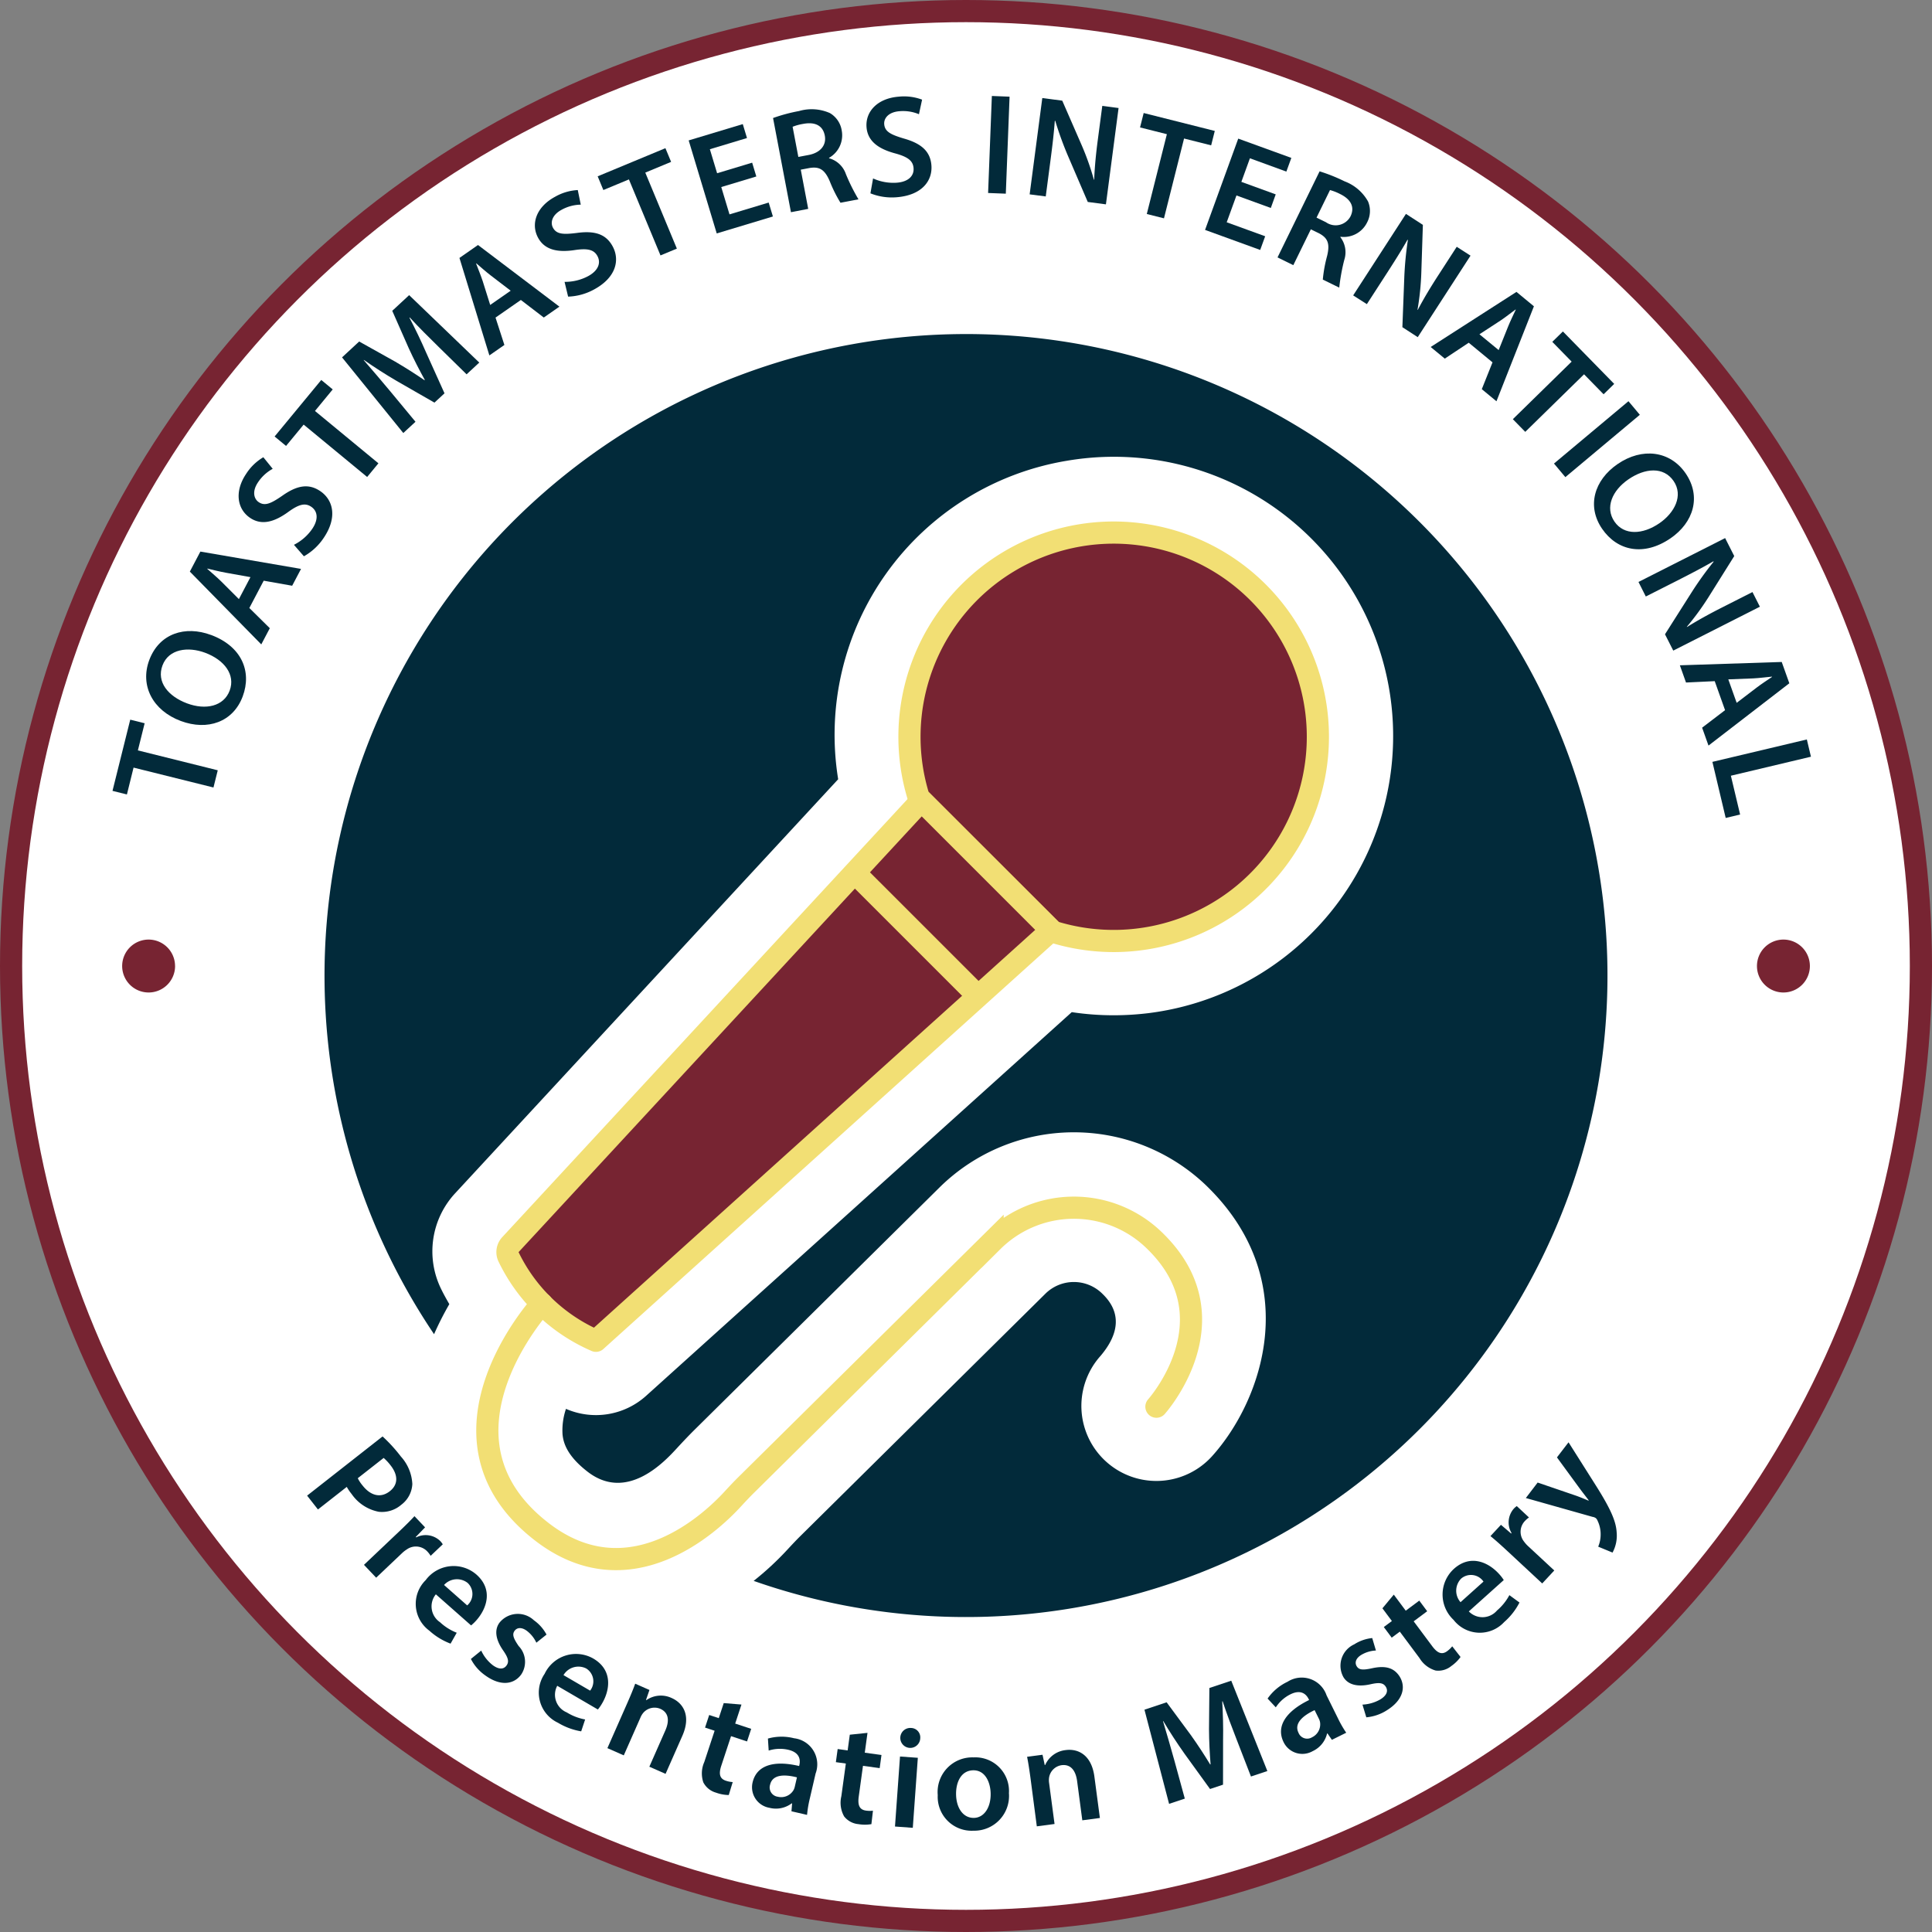
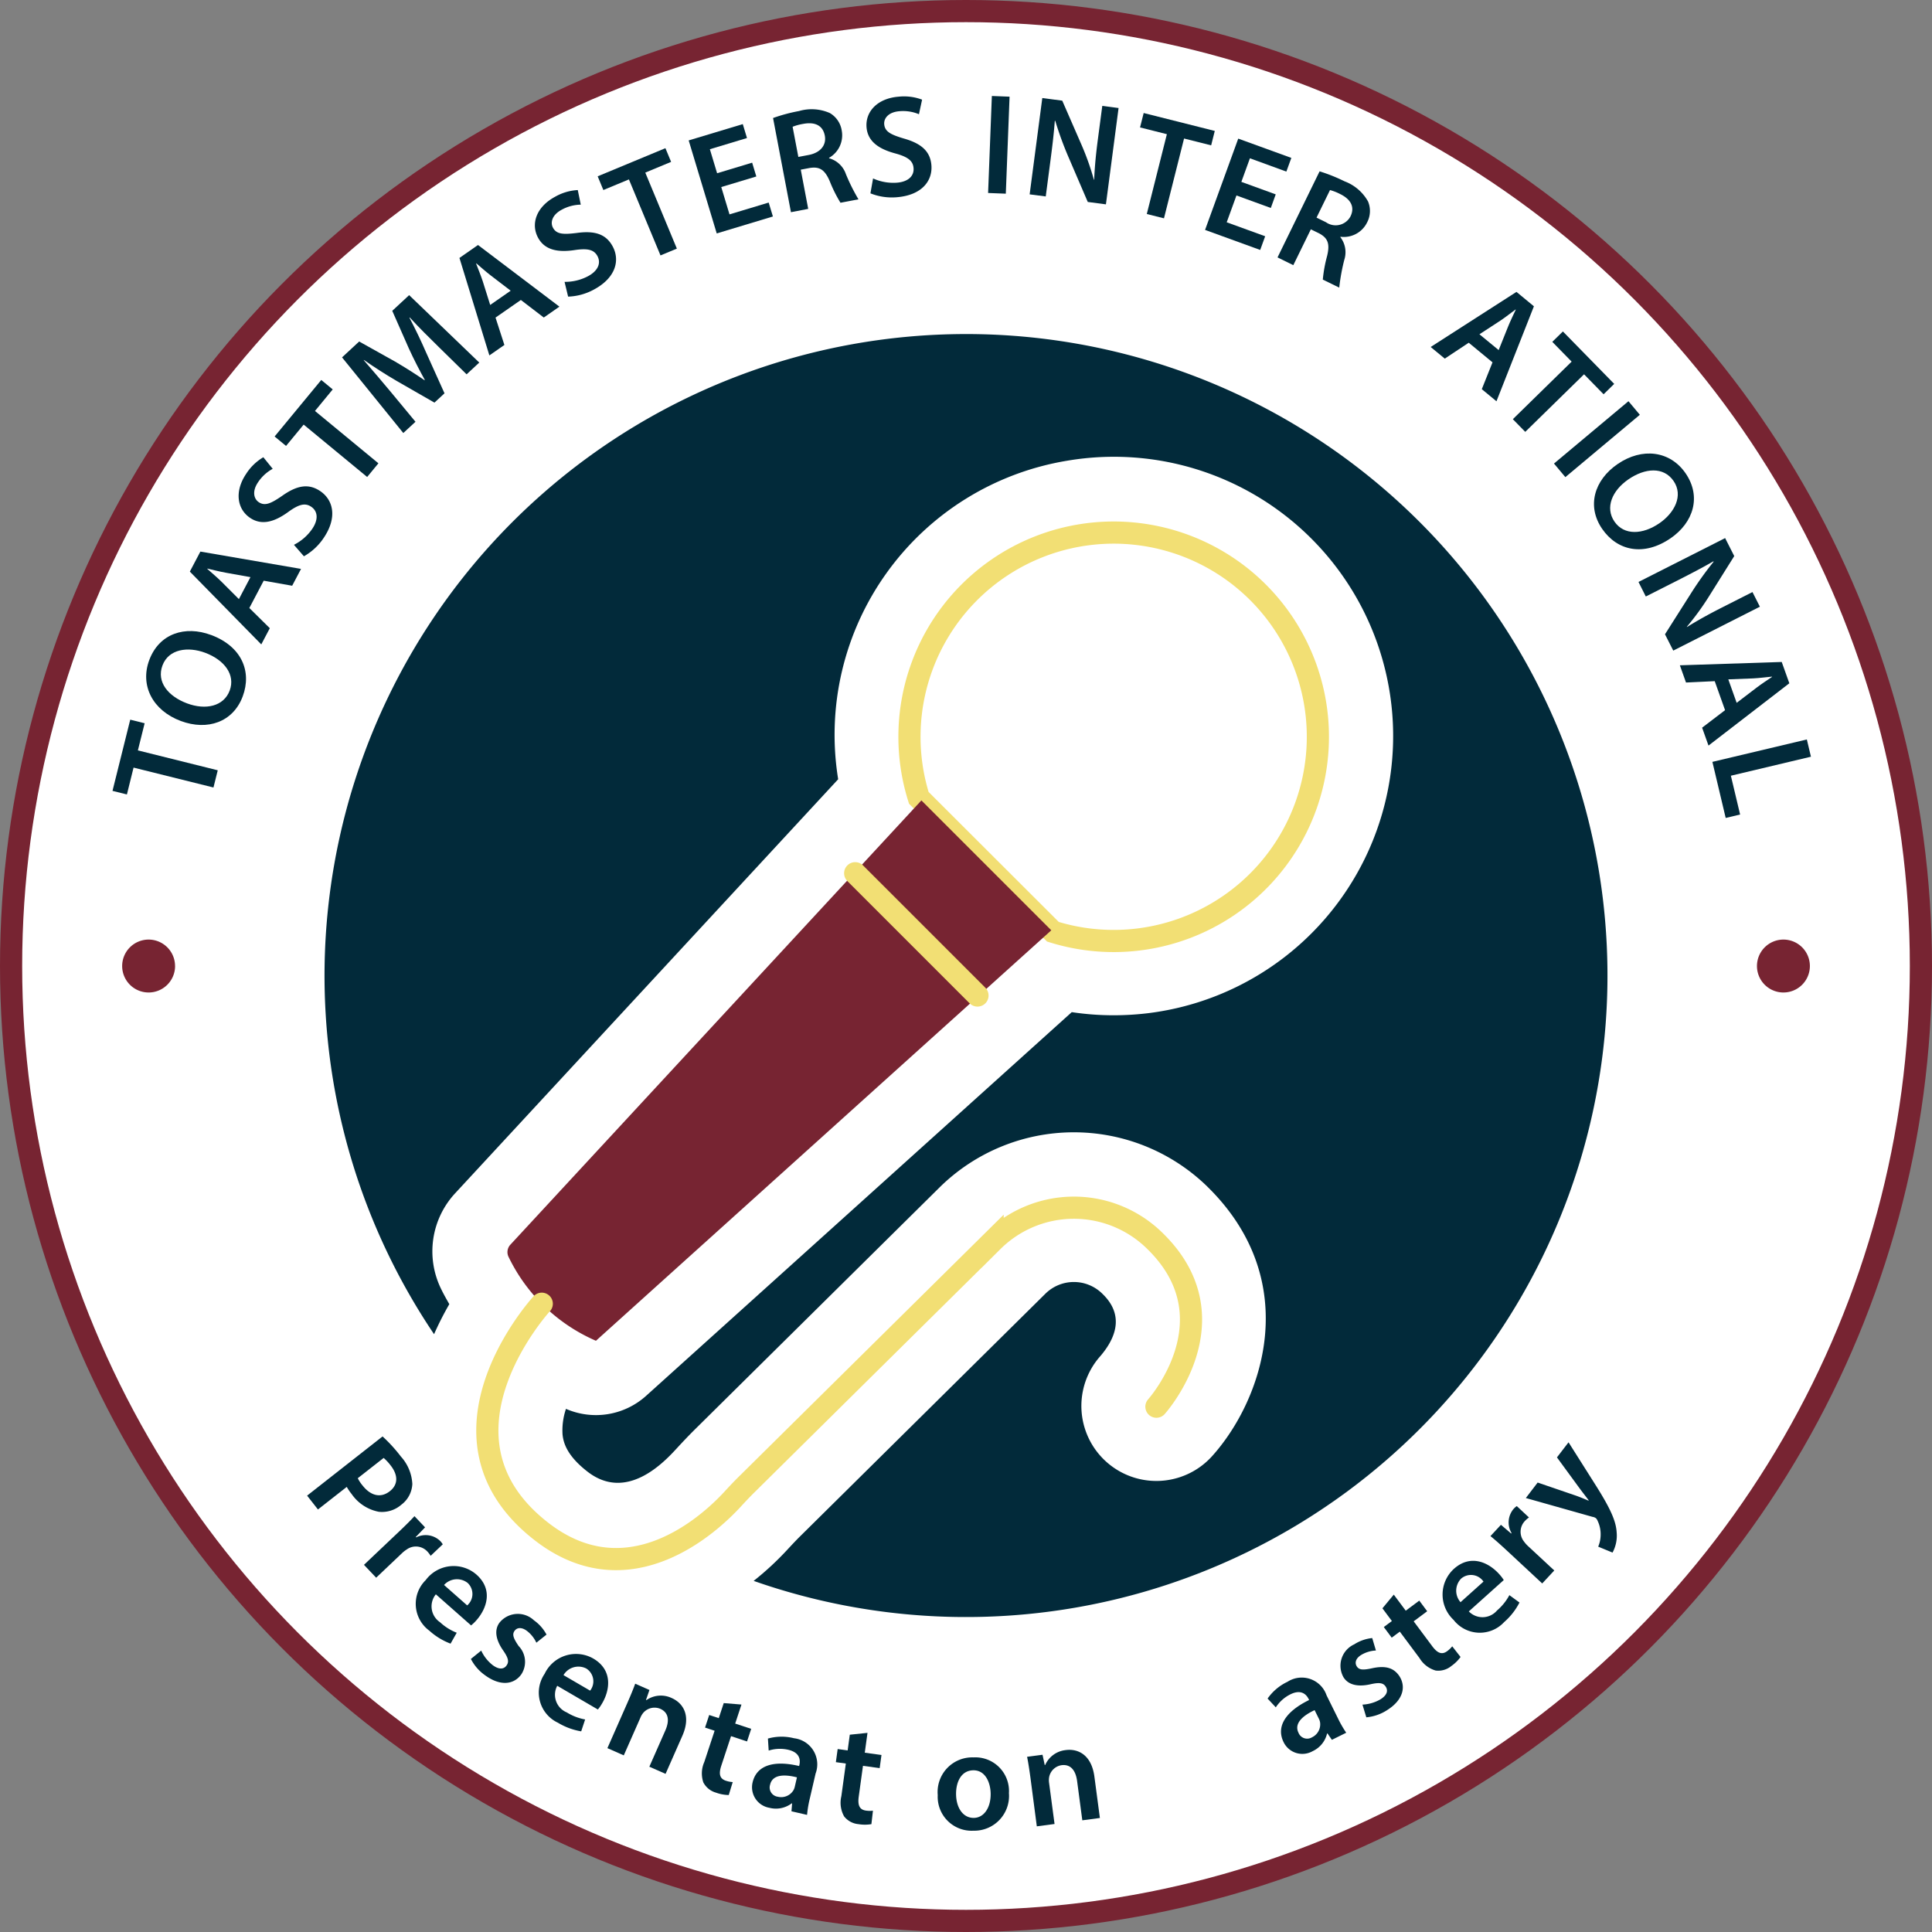
<svg xmlns="http://www.w3.org/2000/svg" viewBox="0 0 174.308 174.308" height="174.308" width="174.308">
  <rect x="0" y="0" width="174.308" height="174.308" fill="#808080" stroke="none" />
  <g transform="translate(-1316.504 -74.23)" id="pathways-badge-presentation-mastery">
    <path fill="#fff" transform="translate(334 74)" d="M1155.813,87.384A86.154,86.154,0,1,1,1069.659,1.23a86.153,86.153,0,0,1,86.154,86.154" data-name="Path 649951" id="Path_649951" />
    <circle stroke-width="2" stroke-miterlimit="10" stroke="#772432" fill="none" transform="translate(1317.504 75.23)" r="86.154" cy="86.154" cx="86.154" data-name="Ellipse 93" id="Ellipse_93" />
    <path fill="#022a3a" transform="translate(334 74)" d="M1017.019,129.828a13.886,13.886,0,0,1,1.653,1.812,3.978,3.978,0,0,1,1.033,2.479,2.48,2.48,0,0,1-.995,1.872,2.657,2.657,0,0,1-2.032.634,3.868,3.868,0,0,1-2.448-1.6,4.521,4.521,0,0,1-.44-.646l-2.6,2.038-.978-1.249Zm-2.236,3.769a3.222,3.222,0,0,0,.431.655c.738.942,1.648,1.154,2.457.52.768-.6.76-1.456.078-2.326a4.442,4.442,0,0,0-.631-.679Z" data-name="Path 649952" id="Path_649952" />
    <path fill="#022a3a" transform="translate(334 74)" d="M1018.454,138.462c.622-.59,1.057-1.02,1.444-1.441l.957,1.009-.84.869.035.038a1.887,1.887,0,0,1,2.17.324,1.664,1.664,0,0,1,.231.3l-1.094,1.038a2.242,2.242,0,0,0-.284-.376,1.409,1.409,0,0,0-1.861-.205,2.742,2.742,0,0,0-.394.3l-2.376,2.254-1.1-1.16Z" data-name="Path 649953" id="Path_649953" />
    <path fill="#022a3a" transform="translate(334 74)" d="M1021.827,144.072a1.72,1.72,0,0,0,.379,2.519,4.743,4.743,0,0,0,1.505.947l-.556.984a5.965,5.965,0,0,1-1.916-1.171,3,3,0,0,1-.33-4.558,3.136,3.136,0,0,1,4.575-.507c1.541,1.36.929,3.075.009,4.119a3.949,3.949,0,0,1-.487.472Zm2.827,1a1.363,1.363,0,0,0,.039-2.03,1.566,1.566,0,0,0-2.126.188Z" data-name="Path 649954" id="Path_649954" />
    <path fill="#022a3a" transform="translate(334 74)" d="M1025.92,149.149a3.567,3.567,0,0,0,1.049,1.322c.568.412.989.364,1.233.027s.171-.68-.3-1.358c-.748-1.073-.773-1.925-.327-2.517a2.119,2.119,0,0,1,3.1-.208,3.729,3.729,0,0,1,1.137,1.29l-.917.733a2.834,2.834,0,0,0-.871-1.081c-.463-.335-.876-.3-1.1.018s-.108.66.376,1.365a2.052,2.052,0,0,1,.232,2.56c-.672.927-1.886,1.074-3.244.09a4.083,4.083,0,0,1-1.3-1.487Z" data-name="Path 649955" id="Path_649955" />
    <path fill="#022a3a" transform="translate(334 74)" d="M1032.778,152.324a1.721,1.721,0,0,0,.858,2.4,4.79,4.79,0,0,0,1.66.639l-.356,1.072a5.973,5.973,0,0,1-2.1-.778,3,3,0,0,1-1.2-4.41,3.136,3.136,0,0,1,4.391-1.381c1.775,1.037,1.506,2.838.8,4.04a3.875,3.875,0,0,1-.386.558Zm2.968.438a1.363,1.363,0,0,0-.354-2,1.565,1.565,0,0,0-2.049.6Z" data-name="Path 649956" id="Path_649956" />
    <path fill="#022a3a" transform="translate(334 74)" d="M1039.1,153.882c.294-.667.528-1.231.713-1.747l1.285.567-.311.9.036.015a2.286,2.286,0,0,1,2.285-.186c1.012.446,1.77,1.563.962,3.4l-1.517,3.439-1.464-.645,1.444-3.273c.367-.833.336-1.6-.461-1.952a1.342,1.342,0,0,0-1.521.353,1.632,1.632,0,0,0-.269.449l-1.5,3.4-1.477-.652Z" data-name="Path 649957" id="Path_649957" />
    <path fill="#022a3a" transform="translate(334 74)" d="M1049.4,154.017l-.566,1.716,1.444.476-.375,1.136-1.443-.476-.876,2.654c-.242.728-.17,1.176.41,1.367a2.363,2.363,0,0,0,.617.122l-.358,1.168a3.516,3.516,0,0,1-1.148-.214,1.849,1.849,0,0,1-1.145-.926,2.521,2.521,0,0,1,.085-1.834l.933-2.826-.864-.285.375-1.136.863.285.448-1.358Z" data-name="Path 649958" id="Path_649958" />
    <path fill="#022a3a" transform="translate(334 74)" d="M1053.911,163.647l.058-.707-.038-.009a2.352,2.352,0,0,1-2.014.4,1.881,1.881,0,0,1-1.514-2.285c.361-1.557,1.924-2.023,4.2-1.483l.023-.1c.093-.4.084-1.114-1.005-1.366a3.365,3.365,0,0,0-1.765.072l-.069-1.083a4.552,4.552,0,0,1,2.354-.029,2.368,2.368,0,0,1,1.947,3.185l-.516,2.229a10.2,10.2,0,0,0-.254,1.5Zm.495-3.061c-1.095-.28-2.2-.283-2.42.654a.839.839,0,0,0,.682,1.092,1.294,1.294,0,0,0,1.412-.567,1.117,1.117,0,0,0,.13-.33Z" data-name="Path 649959" id="Path_649959" />
    <path fill="#022a3a" transform="translate(334 74)" d="M1060.771,156.571l-.246,1.79,1.507.207-.162,1.185-1.507-.207-.381,2.769c-.105.759.047,1.187.652,1.27a2.381,2.381,0,0,0,.629.008l-.14,1.214a3.527,3.527,0,0,1-1.168,0,1.85,1.85,0,0,1-1.294-.7,2.514,2.514,0,0,1-.249-1.819l.405-2.949-.9-.124.163-1.184.9.124.194-1.417Z" data-name="Path 649960" id="Path_649960" />
-     <path fill="#022a3a" transform="translate(334 74)" d="M1063.251,165.022l.453-6.316,1.608.115-.454,6.317Zm2.278-7.958a.9.9,0,1,1-.832-.933.847.847,0,0,1,.832.933" data-name="Path 649961" id="Path_649961" />
    <path fill="#022a3a" transform="translate(334 74)" d="M1073.529,161.982a3.138,3.138,0,0,1-3.2,3.417,3.061,3.061,0,0,1-3.221-3.215,3.126,3.126,0,0,1,3.225-3.4,3.038,3.038,0,0,1,3.2,3.2m-4.771.138c.019,1.222.631,2.136,1.606,2.121.91-.014,1.534-.92,1.514-2.194-.016-.989-.474-2.113-1.566-2.1-1.131.017-1.57,1.116-1.554,2.169" data-name="Path 649962" id="Path_649962" />
    <path fill="#022a3a" transform="translate(334 74)" d="M1075.469,160.594c-.1-.722-.189-1.326-.3-1.863l1.393-.184.2.931.039-.006a2.285,2.285,0,0,1,1.854-1.347c1.1-.146,2.326.413,2.588,2.4l.495,3.726-1.586.21-.47-3.546c-.12-.9-.546-1.541-1.409-1.426a1.343,1.343,0,0,0-1.116,1.092,1.677,1.677,0,0,0,0,.524l.49,3.688-1.6.212Z" data-name="Path 649963" id="Path_649963" />
-     <path fill="#022a3a" transform="translate(334 74)" d="M1094.077,157.179c-.408-1.056-.9-2.33-1.265-3.456l-.037.012c.067,1.1.1,2.339.077,3.511l-.005,4-1.171.391-2.3-3.18c-.676-.953-1.351-1.989-1.918-2.95l-.026.008c.327,1.1.718,2.433,1.036,3.588l.931,3.4-1.418.474-2.222-8.495,2-.668,2.2,2.979c.621.875,1.21,1.775,1.728,2.629l.037-.012c-.079-.974-.137-2.092-.142-3.173l.034-3.712,1.973-.66,3.257,8.15-1.479.494Z" data-name="Path 649964" id="Path_649964" />
    <path fill="#022a3a" transform="translate(334 74)" d="M1102.669,157.2l-.4-.583-.035.017a2.349,2.349,0,0,1-1.3,1.588,1.879,1.879,0,0,1-2.618-.806c-.709-1.432.2-2.783,2.3-3.809l-.047-.093c-.185-.373-.642-.915-1.643-.419a3.355,3.355,0,0,0-1.317,1.175l-.741-.793a4.56,4.56,0,0,1,1.8-1.516,2.367,2.367,0,0,1,3.522,1.227l1.015,2.05a10.138,10.138,0,0,0,.757,1.322Zm-1.559-2.679c-1.024.479-1.881,1.178-1.454,2.04a.839.839,0,0,0,1.219.411,1.294,1.294,0,0,0,.73-1.333,1.117,1.117,0,0,0-.108-.338Z" data-name="Path 649965" id="Path_649965" />
    <path fill="#022a3a" transform="translate(334 74)" d="M1105.427,154.023a3.558,3.558,0,0,0,1.619-.474c.6-.372.709-.779.489-1.132s-.564-.415-1.371-.233c-1.275.29-2.074-.009-2.456-.644a2.119,2.119,0,0,1,.978-2.955,3.69,3.69,0,0,1,1.622-.567l.334,1.124a2.838,2.838,0,0,0-1.328.4c-.487.3-.607.7-.4,1.03s.571.349,1.406.165c1.191-.253,1.953-.038,2.46.749.6.971.284,2.152-1.139,3.04a4.084,4.084,0,0,1-1.866.643Z" data-name="Path 649966" id="Path_649966" />
    <path fill="#022a3a" transform="translate(334 74)" d="M1108.253,144.1l1.08,1.449,1.22-.909.714.959-1.219.909,1.67,2.24c.458.615.865.814,1.355.449a2.328,2.328,0,0,0,.453-.435l.751.963a3.472,3.472,0,0,1-.834.817,1.848,1.848,0,0,1-1.416.406,2.523,2.523,0,0,1-1.452-1.122l-1.778-2.387-.73.544-.714-.959.729-.543-.854-1.147Z" data-name="Path 649967" id="Path_649967" />
    <path fill="#022a3a" transform="translate(334 74)" d="M1115.023,145.614a1.72,1.72,0,0,0,2.545-.084,4.776,4.776,0,0,0,1.114-1.384l.912.666a5.939,5.939,0,0,1-1.384,1.766,2.994,2.994,0,0,1-4.563-.2,3.134,3.134,0,0,1,.027-4.6c1.528-1.372,3.16-.565,4.089.47a3.862,3.862,0,0,1,.413.537Zm1.323-2.69a1.362,1.362,0,0,0-2.011-.274,1.564,1.564,0,0,0-.059,2.132Z" data-name="Path 649968" id="Path_649968" />
    <path fill="#022a3a" transform="translate(334 74)" d="M1118.506,140.171c-.629-.584-1.085-.991-1.53-1.352l.946-1.018.921.785.036-.039a1.886,1.886,0,0,1,.187-2.186,1.692,1.692,0,0,1,.285-.25l1.1,1.027a2.221,2.221,0,0,0-.356.307,1.409,1.409,0,0,0-.088,1.871,2.717,2.717,0,0,0,.326.374l2.4,2.231-1.088,1.17Z" data-name="Path 649969" id="Path_649969" />
    <path fill="#022a3a" transform="translate(334 74)" d="M1121.233,133.988l3.389,1.159c.388.134.849.324,1.194.474l.023-.031c-.225-.3-.525-.682-.784-1.029l-2.08-2.843,1.045-1.361,2.459,3.887c1.347,2.133,1.825,3.239,1.882,4.233a3.211,3.211,0,0,1-.372,1.829l-1.294-.534a2.776,2.776,0,0,0,.22-1.013,2.806,2.806,0,0,0-.264-1.3.665.665,0,0,0-.164-.257.676.676,0,0,0-.3-.118l-6.02-1.7Z" data-name="Path 649970" id="Path_649970" />
    <path fill="#022a3a" transform="translate(334 74)" d="M994.554,69.484l-.6,2.423-1.3-.324,1.6-6.423,1.3.324-.61,2.448,7.206,1.795-.387,1.552Z" data-name="Path 649971" id="Path_649971" />
    <path fill="#022a3a" transform="translate(334 74)" d="M1001.547,57.517c2.752,1.027,3.7,3.282,2.854,5.546-.864,2.314-3.175,3.115-5.586,2.216-2.521-.941-3.707-3.189-2.843-5.5.9-2.4,3.237-3.132,5.575-2.259m-2.166,6.17c1.669.623,3.31.278,3.846-1.158s-.493-2.765-2.21-3.407c-1.547-.577-3.294-.355-3.854,1.142s.526,2.79,2.218,3.423" data-name="Path 649972" id="Path_649972" />
    <path fill="#022a3a" transform="translate(334 74)" d="M1005,55.084l1.846,1.824-.769,1.461L999.632,51.8l.95-1.806,9.082,1.563-.8,1.519-2.568-.455Zm.1-2.784-2.23-.4c-.551-.1-1.147-.25-1.657-.372l-.011.023c.387.351.868.751,1.255,1.132l1.6,1.6Z" data-name="Path 649973" id="Path_649973" />
    <path fill="#022a3a" transform="translate(334 74)" d="M1009.024,49.384a4.423,4.423,0,0,0,1.651-1.44c.577-.85.5-1.593-.092-1.994-.549-.372-1.12-.225-2.08.474-1.241.9-2.393,1.236-3.436.528-1.184-.8-1.416-2.4-.352-3.975a4.629,4.629,0,0,1,1.548-1.494l.846,1.044a3.719,3.719,0,0,0-1.321,1.209c-.57.838-.366,1.51.054,1.795.559.379,1.1.135,2.135-.578,1.326-.938,2.377-1.121,3.421-.413,1.161.787,1.574,2.355.306,4.227a5.224,5.224,0,0,1-1.78,1.652Z" data-name="Path 649974" id="Path_649974" />
    <path fill="#022a3a" transform="translate(334 74)" d="M1009.9,38.538l-1.588,1.925-1.032-.852,4.209-5.1,1.033.852-1.6,1.945,5.723,4.722-1.016,1.234Z" data-name="Path 649975" id="Path_649975" />
    <path fill="#022a3a" transform="translate(334 74)" d="M1022.051,31.5c-.807-.794-1.782-1.751-2.576-2.628l-.029.026c.514.977,1.051,2.092,1.516,3.167l1.646,3.651-.907.839-3.4-1.951c-1.008-.59-2.05-1.256-2.964-1.9l-.018.018c.749.865,1.656,1.921,2.421,2.843l2.25,2.717-1.1,1.016-5.526-6.825,1.545-1.432,3.234,1.807c.927.542,1.834,1.119,2.659,1.684l.028-.027c-.473-.855-.987-1.849-1.437-2.833l-1.5-3.4,1.525-1.414,6.327,6.084-1.144,1.06Z" data-name="Path 649976" id="Path_649976" />
    <path fill="#022a3a" transform="translate(334 74)" d="M1027.211,28.883l.8,2.47-1.355.943-2.7-8.794,1.674-1.167,7.345,5.561-1.409.982-2.069-1.584Zm1.367-2.425-1.8-1.377c-.443-.34-.9-.75-1.3-1.091l-.021.015c.182.49.426,1.066.595,1.582l.678,2.156Z" data-name="Path 649977" id="Path_649977" />
    <path fill="#022a3a" transform="translate(334 74)" d="M1033.439,25.659a4.416,4.416,0,0,0,2.129-.516c.9-.488,1.177-1.183.837-1.812-.316-.582-.89-.715-2.064-.538-1.515.229-2.692-.007-3.292-1.115-.679-1.257-.147-2.786,1.522-3.688a4.622,4.622,0,0,1,2.061-.613l.27,1.317a3.7,3.7,0,0,0-1.73.463c-.891.481-1.02,1.171-.779,1.617.321.594.915.628,2.16.472,1.61-.22,2.625.1,3.225,1.21.667,1.235.31,2.816-1.678,3.891a5.219,5.219,0,0,1-2.34.645Z" data-name="Path 649978" id="Path_649978" />
    <path fill="#022a3a" transform="translate(334 74)" d="M1039.246,16.417l-2.306.958-.513-1.237,6.112-2.539.514,1.236-2.33.968,2.849,6.857-1.477.614Z" data-name="Path 649979" id="Path_649979" />
    <path fill="#022a3a" transform="translate(334 74)" d="M1050.74,16.152l-3.163.954.743,2.465,3.536-1.066.38,1.257-5.068,1.528-2.53-8.392,4.881-1.471.379,1.257-3.349,1.01.653,2.166,3.162-.953Z" data-name="Path 649980" id="Path_649980" />
    <path fill="#022a3a" transform="translate(334 74)" d="M1052.25,10.878a15.139,15.139,0,0,1,2.343-.63,4.06,4.06,0,0,1,2.787.185,2.22,2.22,0,0,1,1.068,1.583,2.338,2.338,0,0,1-1.147,2.455l.006.038a2.228,2.228,0,0,1,1.516,1.432,17.441,17.441,0,0,0,1.134,2.273l-1.623.308a12.265,12.265,0,0,1-.96-1.922c-.457-1.077-.933-1.358-1.832-1.213l-.792.15.672,3.538-1.557.3Zm2.281,3.51.933-.177c1.061-.2,1.618-.89,1.455-1.745-.179-.946-.926-1.254-1.949-1.059a4.612,4.612,0,0,0-.955.26Z" data-name="Path 649981" id="Path_649981" />
    <path fill="#022a3a" transform="translate(334 74)" d="M1061.273,16.329a4.436,4.436,0,0,0,2.158.383c1.024-.084,1.554-.611,1.495-1.323-.054-.661-.527-1.013-1.674-1.323-1.481-.4-2.463-1.088-2.567-2.345-.118-1.425.984-2.611,2.876-2.767a4.628,4.628,0,0,1,2.135.267l-.283,1.315a3.7,3.7,0,0,0-1.77-.271c-1.011.083-1.406.663-1.364,1.168.055.674.586.943,1.789,1.3,1.562.445,2.364,1.148,2.468,2.4.115,1.4-.847,2.7-3.1,2.89a5.192,5.192,0,0,1-2.4-.35Z" data-name="Path 649982" id="Path_649982" />
    <rect fill="#022a3a" transform="translate(1405.652 91.642) rotate(-87.782)" height="1.599" width="8.759" data-name="Rectangle 18864" id="Rectangle_18864" />
    <path fill="#022a3a" transform="translate(334 74)" d="M1075.4,17.765l1.142-8.69,1.8.237,1.754,4.021a24.1,24.1,0,0,1,1.1,3.109l.026,0c.049-1.174.157-2.3.332-3.629l.4-3.03,1.469.193-1.141,8.691-1.638-.216-1.768-4.114a30.649,30.649,0,0,1-1.166-3.209l-.04.008c-.083,1.13-.22,2.279-.409,3.71l-.408,3.107Z" data-name="Path 649983" id="Path_649983" />
    <path fill="#022a3a" transform="translate(334 74)" d="M1087.781,12.336l-2.42-.609.327-1.3,6.415,1.616-.327,1.3-2.445-.615-1.812,7.2-1.55-.39Z" data-name="Path 649984" id="Path_649984" />
    <path fill="#022a3a" transform="translate(334 74)" d="M1097.159,18.993l-3.1-1.128-.88,2.42,3.471,1.261-.449,1.235-4.974-1.808,2.993-8.237,4.791,1.74-.449,1.235-3.288-1.2-.772,2.127,3.1,1.128Z" data-name="Path 649985" id="Path_649985" />
    <path fill="#022a3a" transform="translate(334 74)" d="M1101.56,15.689a15.325,15.325,0,0,1,2.251.9,4.057,4.057,0,0,1,2.12,1.818,2.218,2.218,0,0,1-.093,1.907,2.337,2.337,0,0,1-2.389,1.276l-.017.035a2.229,2.229,0,0,1,.355,2.054,17.681,17.681,0,0,0-.454,2.5l-1.483-.725a12.444,12.444,0,0,1,.383-2.113c.28-1.135.067-1.645-.739-2.068l-.724-.353-1.581,3.233-1.424-.7Zm-.276,4.175.852.417a1.515,1.515,0,0,0,2.21-.526c.421-.864.008-1.557-.925-2.014a4.586,4.586,0,0,0-.922-.363Z" data-name="Path 649986" id="Path_649986" />
-     <path fill="#022a3a" transform="translate(334 74)" d="M1104.589,26.881l4.762-7.353,1.527.989-.143,4.382a24.173,24.173,0,0,1-.342,3.278l.022.015c.548-1.039,1.13-2.009,1.858-3.133l1.66-2.564,1.244.8-4.762,7.354-1.386-.9.171-4.472a30.813,30.813,0,0,1,.326-3.4l-.04-.01c-.559.984-1.177,1.962-1.961,3.173l-1.7,2.629Z" data-name="Path 649987" id="Path_649987" />
    <path fill="#022a3a" transform="translate(334 74)" d="M1115.016,31.151l-2.161,1.435-1.273-1.05,7.74-4.971,1.574,1.3-3.379,8.568-1.323-1.092.967-2.419Zm2.7.664.842-2.1c.209-.518.478-1.07.7-1.544l-.021-.016c-.422.308-.911.7-1.362,1l-1.894,1.234Z" data-name="Path 649988" id="Path_649988" />
    <path fill="#022a3a" transform="translate(334 74)" d="M1124.3,32.856l-1.746-1.784.957-.937,4.629,4.73-.957.937L1125.42,34l-5.305,5.193-1.12-1.143Z" data-name="Path 649989" id="Path_649989" />
    <rect fill="#022a3a" transform="matrix(0.767, -0.642, 0.642, 0.767, 1456.707, 116.052)" height="1.598" width="8.761" data-name="Rectangle 18865" id="Rectangle_18865" />
    <path fill="#022a3a" transform="translate(334 74)" d="M1133.23,48.791c-2.421,1.663-4.811,1.144-6.179-.849-1.4-2.035-.727-4.387,1.394-5.843,2.217-1.522,4.738-1.2,6.135.832,1.448,2.11.706,4.448-1.35,5.86m-3.807-5.314c-1.468,1.007-2.128,2.548-1.26,3.812s2.546,1.184,4.057.146c1.36-.934,2.182-2.491,1.277-3.809s-2.586-1.171-4.074-.149" data-name="Path 649990" id="Path_649990" />
    <path fill="#022a3a" transform="translate(334 74)" d="M1130.331,52.736l7.816-3.959.823,1.623-2.329,3.716a24.228,24.228,0,0,1-1.946,2.661l.012.023c1-.621,1.988-1.167,3.183-1.772l2.724-1.381.67,1.322-7.816,3.96-.746-1.473,2.4-3.78a30.739,30.739,0,0,1,1.991-2.772l-.029-.029c-.98.569-2.006,1.1-3.293,1.756l-2.8,1.416Z" data-name="Path 649991" id="Path_649991" />
-     <path fill="#022a3a" transform="translate(334 74)" d="M1137.209,61.685l-2.591.123-.554-1.554,9.19-.3.686,1.922-7.293,5.621-.576-1.615,2.071-1.58Zm1.98,1.956,1.8-1.373c.445-.338.96-.673,1.393-.966l-.008-.025c-.521.048-1.14.131-1.682.158l-2.258.089Z" data-name="Path 649992" id="Path_649992" />
+     <path fill="#022a3a" transform="translate(334 74)" d="M1137.209,61.685l-2.591.123-.554-1.554,9.19-.3.686,1.922-7.293,5.621-.576-1.615,2.071-1.58Zm1.98,1.956,1.8-1.373c.445-.338.96-.673,1.393-.966l-.008-.025c-.521.048-1.14.131-1.682.158l-2.258.089" data-name="Path 649992" id="Path_649992" />
    <path fill="#022a3a" transform="translate(334 74)" d="M1145.52,66.945l.37,1.556-7.224,1.716.833,3.5-1.3.31-1.2-5.06Z" data-name="Path 649993" id="Path_649993" />
    <path fill="#fff" transform="translate(334 74)" d="M1127.535,88.245a57.877,57.877,0,1,1-57.876-57.876,57.876,57.876,0,0,1,57.876,57.876" data-name="Path 649994" id="Path_649994" />
    <path fill="#022a3a" transform="translate(334 74)" d="M1069.659,30.369a57.885,57.885,0,0,0-47.993,90.234,28.115,28.115,0,0,1,1.376-2.71c-.262-.457-.521-.916-.751-1.393a7.705,7.705,0,0,1,1.293-8.628l34.541-37.337A25.061,25.061,0,0,1,1078.764,41.8a25.195,25.195,0,1,1,7.367,49.836,26.159,26.159,0,0,1-3.164.193,25.188,25.188,0,0,1-3.767-.282l-38.4,34.614a6.766,6.766,0,0,1-7.219,1.184l-.014-.006a6.058,6.058,0,0,0-.312,2.284c.07.757.381,1.932,2.264,3.389,3.57,2.758,6.963-.932,8.078-2.145.513-.558,1.027-1.1,1.56-1.63l22.139-21.9a17.251,17.251,0,0,1,24.05-.134l.244.241c8.509,8.509,4.821,19.107.274,24.16a6.766,6.766,0,1,1-10.059-9.053c1.728-2.045,1.831-3.923.244-5.511l-.151-.148a3.652,3.652,0,0,0-5.085.066l-22.135,21.893c-.383.38-.755.78-1.125,1.179a26.575,26.575,0,0,1-3.053,2.83,57.877,57.877,0,1,0,19.157-112.492" data-name="Path 649995" id="Path_649995" />
-     <path fill="#772432" transform="translate(334 74)" d="M1065.4,72.212a18.424,18.424,0,1,1,12.1,12.082Z" data-name="Path 649996" id="Path_649996" />
    <path stroke-width="2" stroke-linecap="round" stroke="#f2df74" fill="none" transform="translate(334 74)" d="M1065.4,72.212a18.424,18.424,0,1,1,12.1,12.082Z" data-name="Path 649997" id="Path_649997" />
    <path fill="#772432" transform="translate(334 74)" d="M1028.386,113.625h0a15.666,15.666,0,0,0,7.885,7.572l41.082-37.034-11.719-11.719-37.084,40.084a.985.985,0,0,0-.164,1.1" data-name="Path 649998" id="Path_649998" />
-     <path stroke-width="2" stroke-linejoin="round" stroke-linecap="round" stroke="#f2df74" fill="none" transform="translate(334 74)" d="M1028.386,113.625h0a15.666,15.666,0,0,0,7.885,7.572l41.082-37.034-11.719-11.719-37.084,40.084A.985.985,0,0,0,1028.386,113.625Z" data-name="Path 649999" id="Path_649999" />
    <line fill="#772432" transform="translate(1393.66 153.014)" y2="11.034" x2="11.034" data-name="Line 621" id="Line_621" />
    <line stroke-width="2" stroke-linecap="round" stroke="#f2df74" fill="none" transform="translate(1393.66 153.014)" y2="11.034" x2="11.034" data-name="Line 622" id="Line_622" />
    <path stroke-width="2" stroke-linecap="round" stroke="#f2df74" fill="none" transform="translate(334 74)" d="M1031.382,117.855s-11.045,12.029,0,20.569c7.919,6.124,15.262-.81,17.2-2.916.438-.476.881-.949,1.342-1.4l22.134-21.892a10.406,10.406,0,0,1,14.57-.1q.105.1.21.207c7.02,7.02,0,14.82,0,14.82" data-name="Path 650000" id="Path_650000" />
    <path fill="#772432" transform="translate(334 74)" d="M998.3,87.384A2.387,2.387,0,1,1,995.91,85a2.387,2.387,0,0,1,2.387,2.387" data-name="Path 650001" id="Path_650001" />
    <path fill="#772432" transform="translate(334 74)" d="M1145.794,87.384A2.387,2.387,0,1,1,1143.407,85a2.387,2.387,0,0,1,2.387,2.387" data-name="Path 650002" id="Path_650002" />
  </g>
</svg>